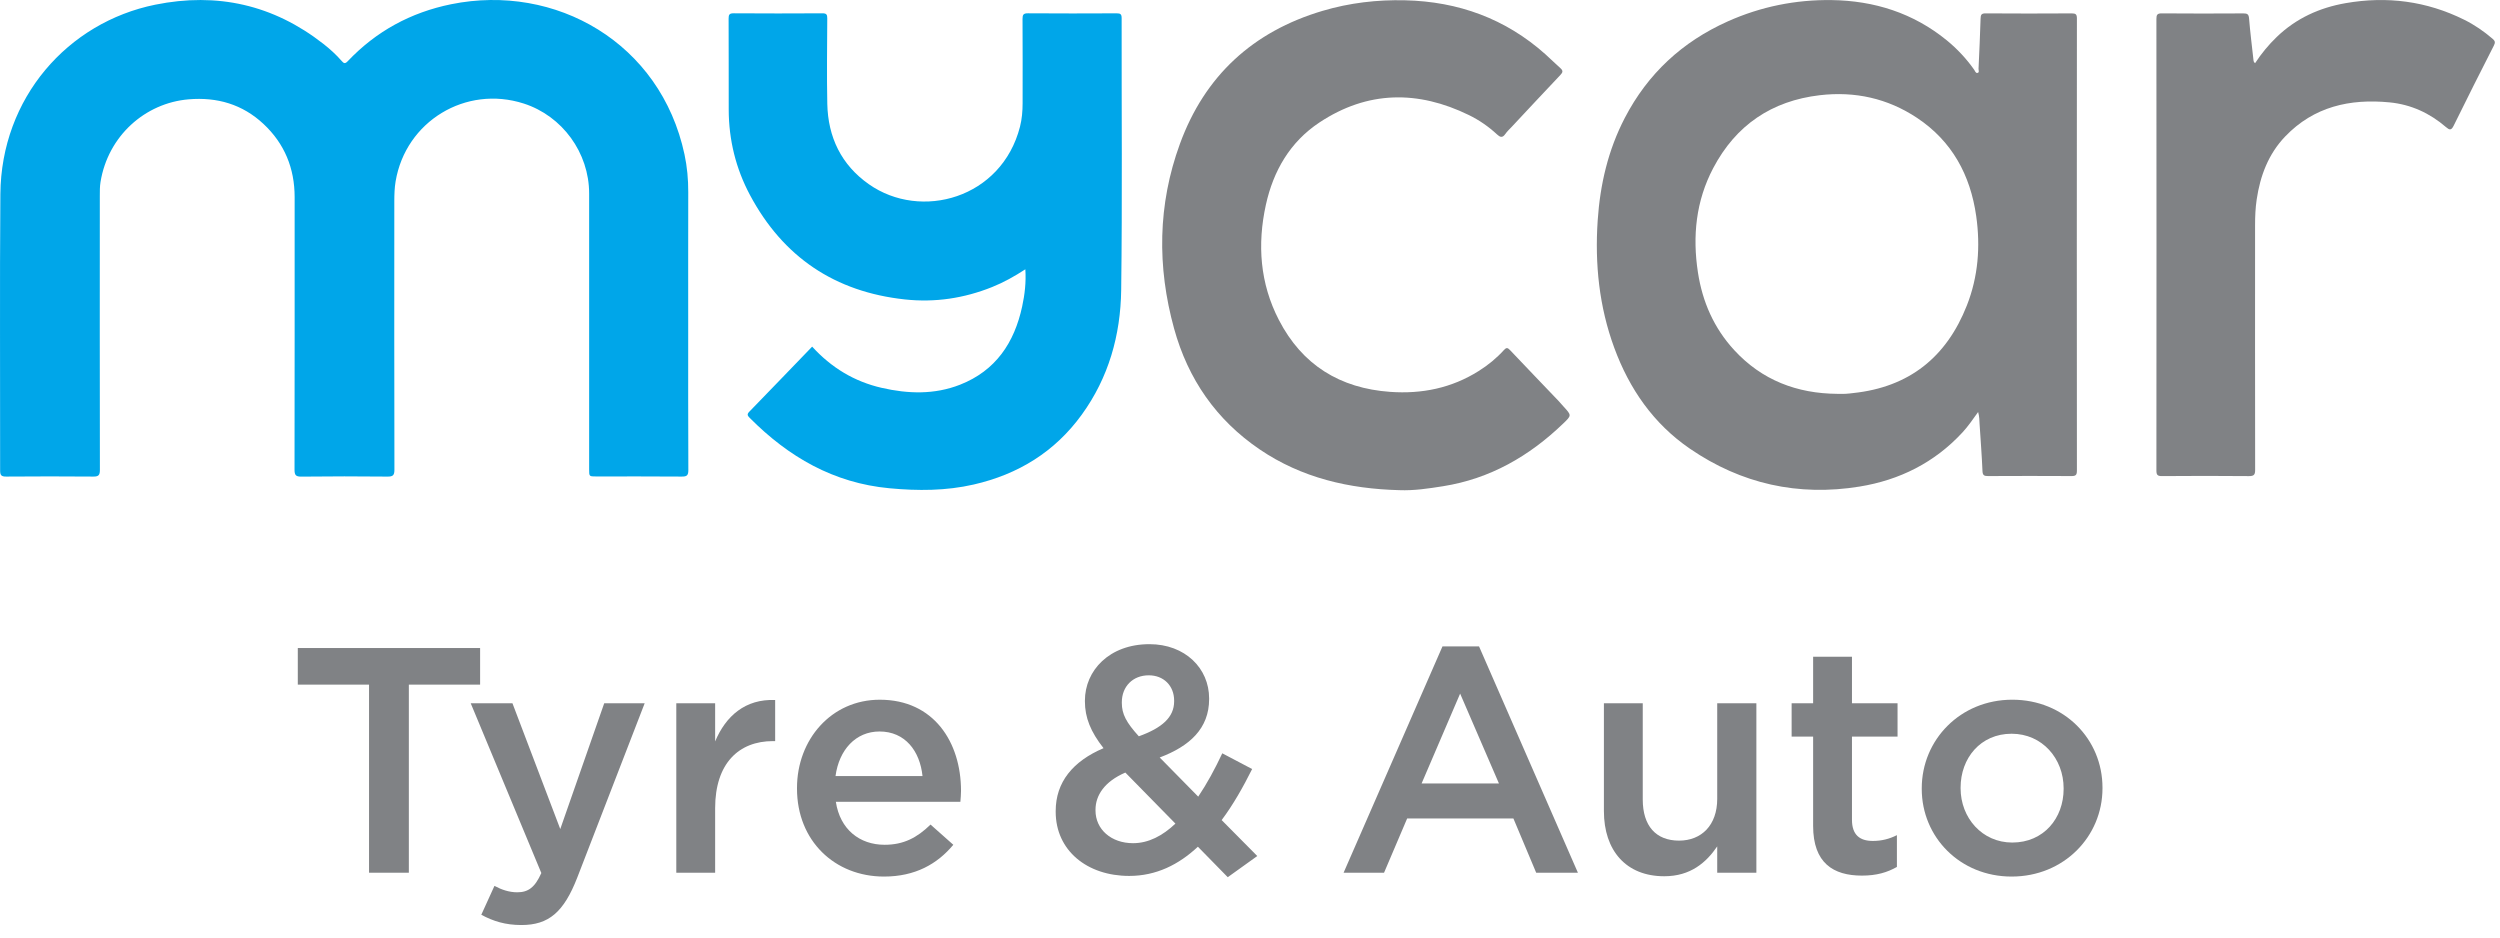
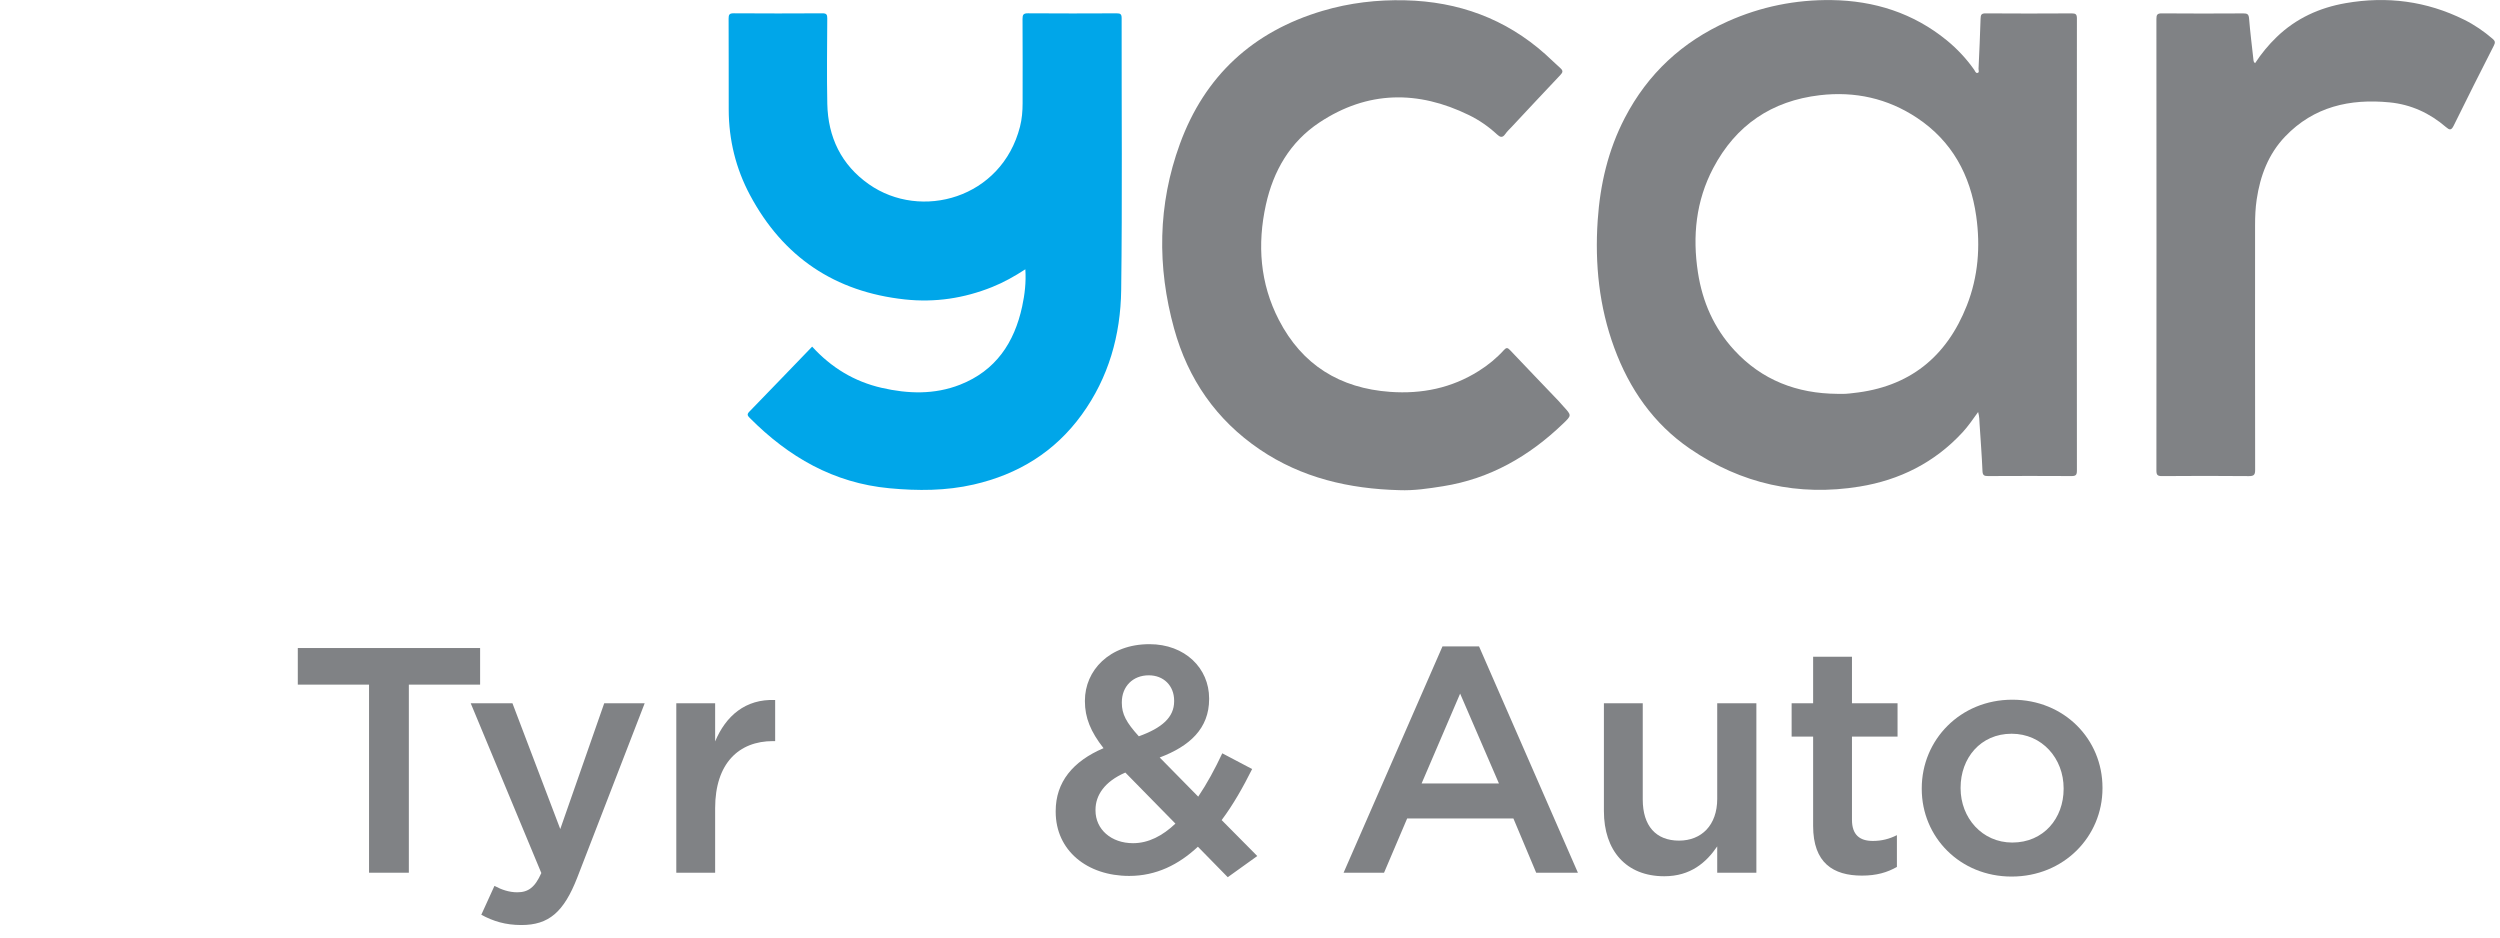
<svg xmlns="http://www.w3.org/2000/svg" width="160" height="60" viewBox="0 0 160 60" fill="none">
  <path fill-rule="evenodd" clip-rule="evenodd" d="M23.619 43.816H19.059V41.474H30.727V43.816H26.166V55.854H23.619V43.816Z" fill="#808285" />
  <path fill-rule="evenodd" clip-rule="evenodd" d="M38.671 45.007H41.26L36.946 56.162C36.083 58.38 35.117 59.202 33.371 59.202C32.344 59.202 31.563 58.956 30.803 58.545L31.645 56.696C32.097 56.942 32.59 57.107 33.104 57.107C33.803 57.107 34.234 56.799 34.645 55.874L30.125 45.007H32.796L35.857 53.06L38.671 45.007Z" fill="#808285" />
  <path fill-rule="evenodd" clip-rule="evenodd" d="M43.283 45.007H45.769V47.452C46.447 45.829 47.7 44.72 49.61 44.801V47.431H49.467C47.289 47.431 45.769 48.849 45.769 51.725V55.854H43.283V45.007Z" fill="#808285" />
-   <path fill-rule="evenodd" clip-rule="evenodd" d="M51.008 50.472V50.43C51.008 47.328 53.206 44.782 56.308 44.782C59.76 44.782 61.505 47.493 61.505 50.615C61.505 50.841 61.484 51.067 61.464 51.314H53.494C53.761 53.081 55.014 54.066 56.616 54.066C57.828 54.066 58.691 53.615 59.554 52.772L61.012 54.066C59.985 55.3 58.568 56.1 56.575 56.1C53.432 56.1 51.008 53.82 51.008 50.472ZM59.041 49.67C58.876 48.068 57.931 46.815 56.288 46.815C54.767 46.815 53.699 47.985 53.473 49.67H59.041Z" fill="#808285" />
  <path fill-rule="evenodd" clip-rule="evenodd" d="M76.665 54.19C75.433 55.34 73.995 56.059 72.269 56.059C69.578 56.059 67.564 54.436 67.564 51.951V51.91C67.564 50.06 68.654 48.725 70.626 47.883C69.804 46.836 69.434 45.931 69.434 44.884V44.843C69.434 42.912 70.996 41.227 73.564 41.227C75.844 41.227 77.384 42.768 77.384 44.699V44.74C77.384 46.63 76.131 47.76 74.221 48.479L76.686 50.985C77.24 50.164 77.754 49.218 78.226 48.212L80.137 49.218C79.562 50.369 78.925 51.499 78.186 52.485L80.466 54.786L78.576 56.141L76.665 54.19ZM75.227 52.711L72.022 49.444C70.687 50.02 70.112 50.903 70.112 51.827V51.868C70.112 53.081 71.118 53.964 72.515 53.964C73.502 53.964 74.406 53.491 75.227 52.711ZM75.145 44.884V44.843C75.145 43.877 74.467 43.22 73.522 43.22C72.495 43.22 71.797 43.939 71.797 44.945V44.986C71.797 45.706 72.084 46.24 72.885 47.123C74.364 46.589 75.145 45.911 75.145 44.884Z" fill="#808285" />
  <path fill-rule="evenodd" clip-rule="evenodd" d="M94.659 41.371H92.318L85.99 55.854H88.579L90.058 52.382H96.858L98.316 55.854H100.986L94.659 41.371ZM93.448 44.391L95.933 50.143H90.982L93.448 44.391Z" fill="#808285" />
  <path fill-rule="evenodd" clip-rule="evenodd" d="M102.65 51.91V45.007H105.136V51.17C105.136 52.855 105.978 53.8 107.457 53.8C108.895 53.8 109.902 52.813 109.902 51.129V45.007H112.408V55.854H109.902V54.169C109.204 55.196 108.197 56.08 106.512 56.08C104.068 56.08 102.65 54.436 102.65 51.91Z" fill="#808285" />
  <path fill-rule="evenodd" clip-rule="evenodd" d="M116.04 52.855V47.144H114.664V45.007H116.04V42.029H118.526V45.007H121.443V47.144H118.526V52.464C118.526 53.429 119.019 53.82 119.861 53.82C120.416 53.82 120.909 53.697 121.402 53.45V55.484C120.785 55.833 120.108 56.039 119.163 56.039C117.335 56.039 116.04 55.238 116.04 52.855Z" fill="#808285" />
  <path fill-rule="evenodd" clip-rule="evenodd" d="M122.992 50.492V50.451C122.992 47.349 125.458 44.781 128.786 44.781C132.113 44.781 134.559 47.308 134.559 50.41V50.451C134.559 53.532 132.093 56.1 128.744 56.1C125.437 56.1 122.992 53.573 122.992 50.492ZM132.072 50.492V50.451C132.072 48.541 130.696 46.959 128.744 46.959C126.751 46.959 125.478 48.52 125.478 50.41V50.451C125.478 52.341 126.854 53.923 128.786 53.923C130.799 53.923 132.072 52.362 132.072 50.492Z" fill="#808285" />
-   <path fill-rule="evenodd" clip-rule="evenodd" d="M44.045 20.836C44.045 23.918 44.039 27 44.054 30.082C44.055 30.432 43.956 30.504 43.622 30.501C41.8 30.485 39.975 30.494 38.152 30.493C37.705 30.493 37.705 30.493 37.705 30.029C37.705 24.146 37.706 18.264 37.705 12.382C37.705 9.778 35.99 7.422 33.522 6.627C29.807 5.43 25.963 7.767 25.319 11.607C25.249 12.028 25.237 12.448 25.236 12.869C25.232 18.598 25.23 24.327 25.243 30.056C25.244 30.418 25.149 30.506 24.794 30.502C22.959 30.483 21.123 30.481 19.288 30.504C18.915 30.508 18.849 30.392 18.85 30.048C18.86 24.236 18.857 18.425 18.857 12.613C18.856 10.77 18.21 9.19 16.863 7.932C15.518 6.675 13.899 6.203 12.072 6.357C9.284 6.593 6.913 8.7 6.433 11.647C6.386 11.936 6.388 12.233 6.388 12.526C6.385 18.373 6.383 24.22 6.393 30.066C6.394 30.398 6.319 30.505 5.971 30.501C4.113 30.485 2.254 30.486 0.395 30.501C0.074 30.504 0.007 30.405 0.008 30.102C0.016 24.207 -0.024 18.313 0.024 12.421C0.074 6.268 4.33 1.435 9.941 0.299C13.895 -0.502 17.495 0.304 20.689 2.802C21.113 3.134 21.517 3.498 21.872 3.908C22.005 4.06 22.086 4.094 22.251 3.921C24.07 2.002 26.285 0.796 28.876 0.27C35.554 -1.084 42.28 2.733 43.808 9.883C43.977 10.674 44.051 11.481 44.048 12.295C44.04 15.142 44.045 17.989 44.045 20.836Z" fill="#00A6E9" />
  <path fill-rule="evenodd" clip-rule="evenodd" d="M126.6 26.368C126.25 26.857 125.953 27.291 125.596 27.677C123.811 29.608 121.572 30.724 119.015 31.14C115.089 31.779 111.441 30.969 108.156 28.718C105.824 27.121 104.281 24.893 103.313 22.26C102.345 19.628 102.065 16.9 102.252 14.11C102.406 11.809 102.918 9.605 103.986 7.549C105.457 4.715 107.668 2.67 110.58 1.368C112.697 0.421 114.925 -0.026 117.225 0.005C119.953 0.043 122.454 0.833 124.597 2.584C125.261 3.128 125.847 3.754 126.344 4.458C126.403 4.542 126.441 4.691 126.556 4.669C126.696 4.641 126.621 4.491 126.626 4.398C126.675 3.331 126.726 2.263 126.757 1.195C126.764 0.951 126.803 0.853 127.083 0.856C128.918 0.87 130.753 0.868 132.588 0.857C132.848 0.856 132.922 0.916 132.922 1.185C132.914 10.831 132.914 20.477 132.922 30.124C132.922 30.408 132.838 30.47 132.568 30.468C130.792 30.457 129.016 30.459 127.239 30.468C126.999 30.468 126.892 30.433 126.879 30.153C126.836 29.145 126.757 28.138 126.693 27.131C126.679 26.9 126.685 26.667 126.6 26.368ZM117.591 25.206C117.768 25.206 117.944 25.214 118.12 25.204C118.285 25.197 118.448 25.172 118.611 25.155C122.184 24.776 124.579 22.858 125.881 19.545C126.605 17.701 126.754 15.779 126.477 13.827C126.103 11.199 124.929 9.031 122.687 7.542C120.806 6.292 118.712 5.832 116.47 6.093C113.382 6.455 111.092 8.012 109.646 10.758C108.539 12.86 108.311 15.113 108.668 17.437C108.955 19.317 109.694 20.999 110.988 22.405C112.76 24.332 115.004 25.186 117.591 25.206Z" fill="#808285" />
  <path fill-rule="evenodd" clip-rule="evenodd" d="M51.978 22.184C53.196 23.523 54.67 24.42 56.427 24.822C58.114 25.209 59.803 25.265 61.445 24.62C63.726 23.722 64.919 21.934 65.419 19.612C65.584 18.847 65.676 18.07 65.622 17.235C64.925 17.688 64.234 18.075 63.495 18.371C61.699 19.091 59.843 19.372 57.914 19.164C53.434 18.682 50.119 16.453 48 12.485C47.092 10.786 46.641 8.948 46.638 7.014C46.633 5.073 46.641 3.132 46.631 1.191C46.63 0.937 46.681 0.849 46.956 0.851C48.85 0.864 50.744 0.863 52.637 0.852C52.894 0.851 52.946 0.934 52.945 1.173C52.936 2.996 52.91 4.819 52.947 6.642C52.992 8.778 53.84 10.548 55.604 11.788C58.937 14.133 64.107 12.701 65.28 8.108C65.405 7.615 65.446 7.114 65.447 6.61C65.449 4.809 65.453 3.009 65.442 1.21C65.441 0.942 65.499 0.849 65.788 0.851C67.682 0.865 69.576 0.862 71.469 0.853C71.714 0.851 71.785 0.913 71.785 1.163C71.777 6.962 71.831 12.762 71.756 18.559C71.718 21.443 70.955 24.168 69.227 26.547C67.502 28.924 65.159 30.358 62.319 31.009C60.539 31.417 58.745 31.419 56.928 31.249C53.346 30.915 50.465 29.242 47.982 26.745C47.844 26.606 47.79 26.519 47.952 26.352C49.296 24.97 50.63 23.581 51.978 22.184Z" fill="#00A6E9" />
  <path fill-rule="evenodd" clip-rule="evenodd" d="M89.552 31.37C86.346 31.286 83.311 30.589 80.62 28.762C77.838 26.872 76.032 24.257 75.143 21.033C74.047 17.065 74.096 13.095 75.512 9.215C77.102 4.854 80.186 2.018 84.643 0.695C86.369 0.182 88.142 -0.025 89.935 0.019C93.328 0.1 96.349 1.19 98.905 3.472C99.23 3.761 99.535 4.071 99.861 4.358C100.052 4.527 100.024 4.63 99.862 4.801C98.82 5.9 97.788 7.008 96.754 8.114C96.609 8.268 96.452 8.413 96.332 8.586C96.149 8.849 95.995 8.775 95.805 8.599C95.269 8.101 94.668 7.686 94.013 7.366C90.74 5.767 87.521 5.801 84.447 7.836C82.569 9.079 81.496 10.928 81.017 13.103C80.457 15.647 80.639 18.135 81.848 20.477C83.338 23.361 85.758 24.851 88.974 25.08C90.999 25.223 92.902 24.838 94.636 23.745C95.236 23.369 95.78 22.923 96.255 22.399C96.402 22.237 96.487 22.242 96.636 22.401C97.669 23.493 98.712 24.575 99.749 25.662C99.862 25.78 99.966 25.909 100.077 26.03C100.587 26.585 100.588 26.585 100.038 27.113C97.869 29.198 95.363 30.64 92.357 31.118C91.429 31.264 90.5 31.408 89.552 31.37Z" fill="#808285" />
  <path fill-rule="evenodd" clip-rule="evenodd" d="M144.325 4.044C144.727 3.428 145.186 2.871 145.71 2.367C146.951 1.171 148.444 0.493 150.129 0.2C152.768 -0.258 155.297 0.068 157.703 1.26C158.367 1.589 158.975 2.008 159.537 2.492C159.69 2.623 159.704 2.726 159.612 2.907C158.744 4.613 157.879 6.321 157.037 8.04C156.881 8.359 156.767 8.327 156.546 8.137C155.505 7.24 154.306 6.685 152.931 6.552C150.39 6.305 148.084 6.823 146.254 8.732C145.177 9.855 144.651 11.252 144.427 12.773C144.348 13.308 144.325 13.849 144.325 14.388C144.323 19.61 144.321 24.832 144.329 30.055C144.33 30.362 144.274 30.474 143.933 30.471C142.075 30.453 140.216 30.455 138.358 30.47C138.073 30.471 138.01 30.384 138.01 30.114C138.017 20.48 138.017 10.848 138.01 1.214C138.01 0.947 138.064 0.854 138.354 0.856C140.095 0.871 141.836 0.868 143.576 0.858C143.822 0.858 143.917 0.904 143.94 1.18C144.011 2.056 144.122 2.93 144.218 3.806C144.226 3.884 144.226 3.968 144.325 4.044Z" fill="#808285" />
</svg>